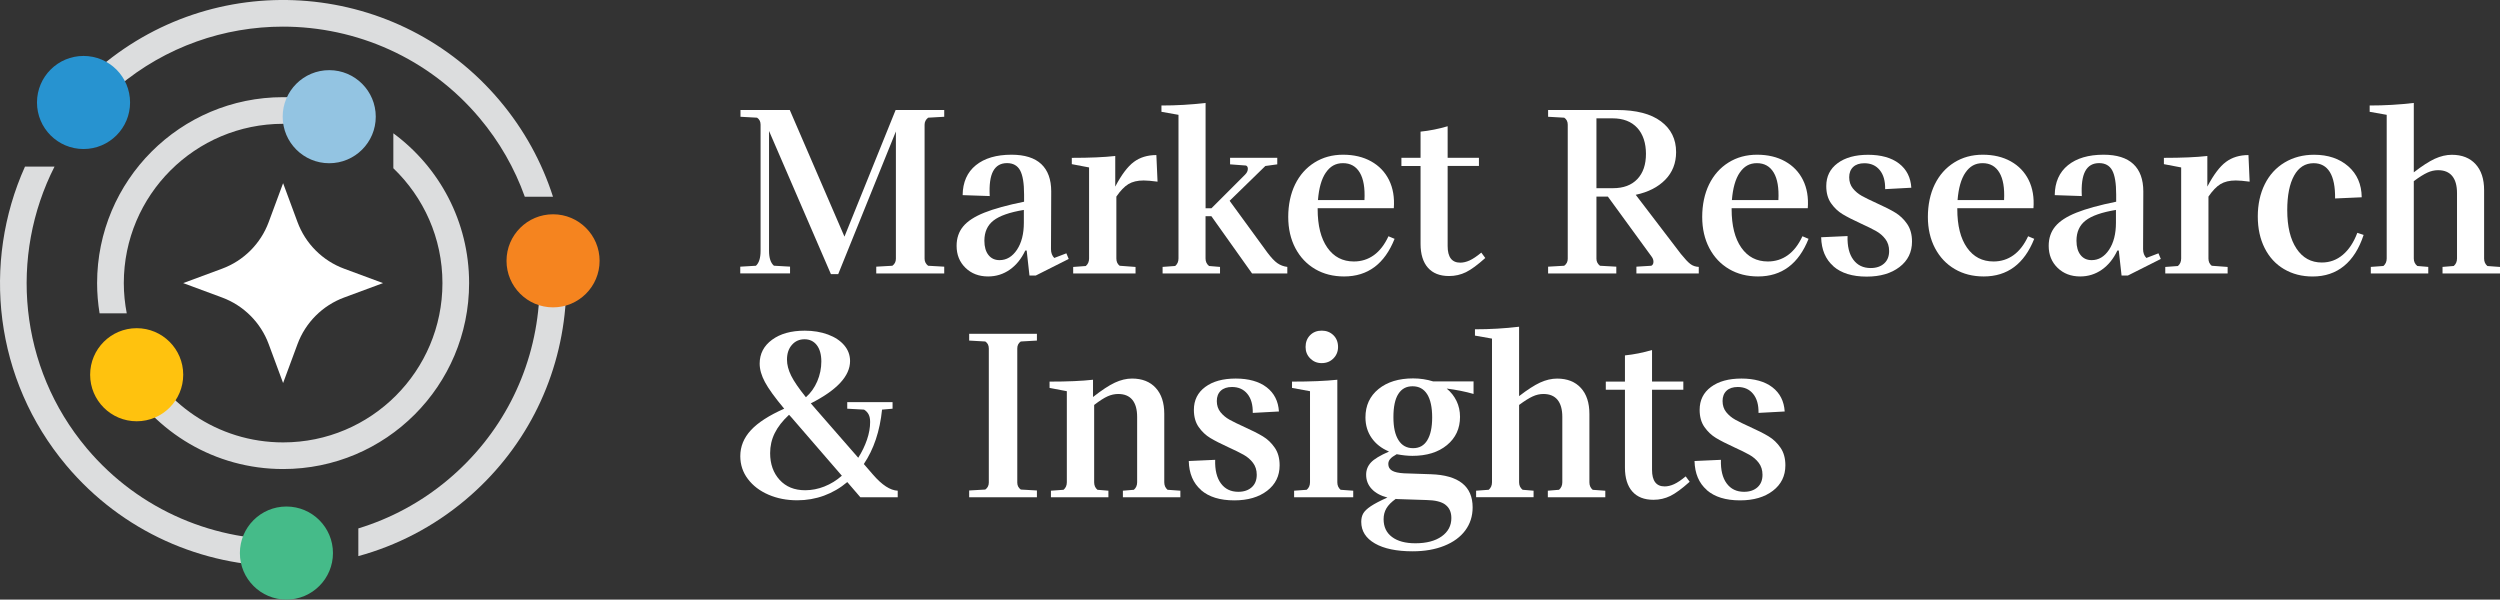
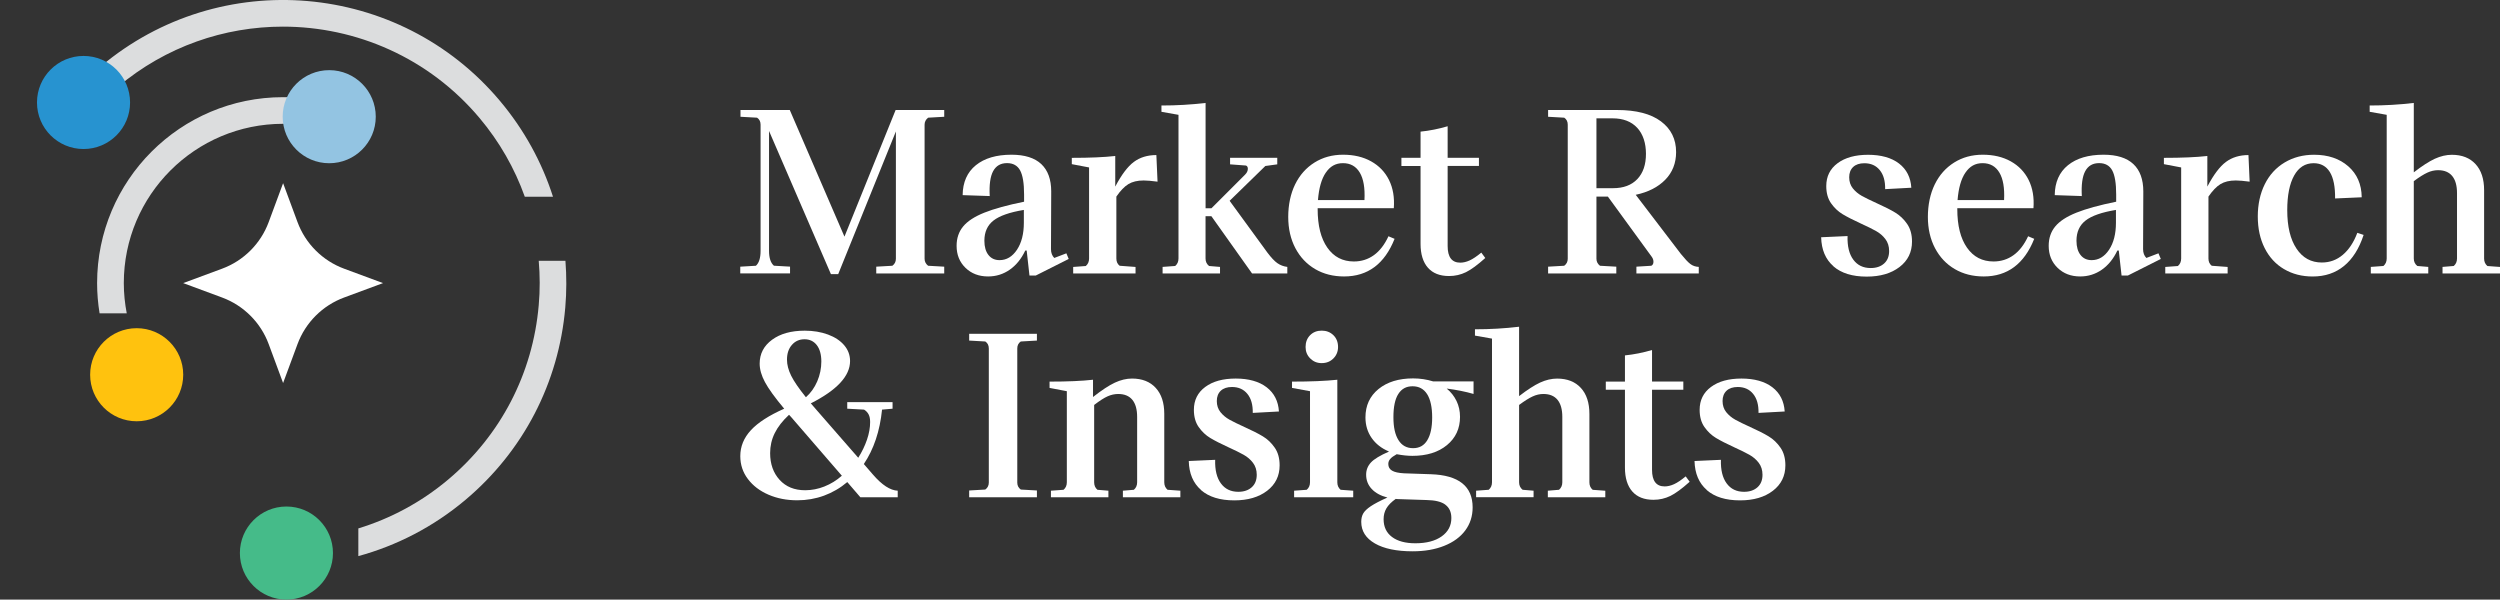
<svg xmlns="http://www.w3.org/2000/svg" id="Layer_2" viewBox="0 0 654.27 156.92">
  <rect x="0" y="0" width="654.27" height="156.92" fill="#333333" stroke="none" />
  <defs>
    <style>.cls-1{fill:#dcddde;}.cls-2{fill:#2793d0;}.cls-3{fill:#fff;}.cls-4{fill:#ffc20e;}.cls-5{fill:#93c4e2;}.cls-6{fill:#f5841f;}.cls-7{fill:#45bb89;}</style>
  </defs>
  <g id="Layer_1-2">
    <path class="cls-3" d="M77.86,90.06l-3.77,10.18-3.77-10.18c-2.09-5.65-6.55-10.11-12.2-12.2l-10.18-3.77,10.18-3.77c5.65-2.09,10.11-6.55,12.2-12.2l3.77-10.18,3.77,10.18c2.09,5.65,6.55,10.11,12.2,12.2l10.18,3.77-10.18,3.77c-5.65,2.09-10.11,6.55-12.2,12.2Z" />
    <path class="cls-1" d="M21.86,26.82v5.08c2.66-3.29,5.65-6.37,9-9.19,12.57-10.57,27.91-15.74,43.18-15.74,19.15,0,38.18,8.13,51.44,23.89,5.23,6.22,9.21,13.19,11.86,20.62h7.38c-2.91-9.08-7.58-17.59-13.91-25.11C104.51-4.91,57.65-8.94,26.38,17.37c-3.46,2.91-6.57,6.09-9.36,9.45,0,0,4.84,0,4.84,0Z" />
    <path class="cls-1" d="M140.99,68.26c.33,3.82.35,7.7,0,11.6-1.54,17.87-9.95,34.07-23.67,45.62-7.13,6-15.15,10.25-23.54,12.81v7.25c10.01-2.74,19.59-7.62,28.03-14.72,15.15-12.75,24.43-30.63,26.13-50.36.35-4.1.35-8.18.04-12.2h-7Z" />
-     <path class="cls-1" d="M76.71,141.15c-20,.76-40.14-7.36-54-23.82C4.84,96.09,2.42,66.91,14.27,43.6h-7.73c-11.32,25.17-8.09,55.72,10.83,78.22,14.64,17.41,35.64,26.38,56.78,26.38.85,0,1.7-.02,2.55-.05v-6.99h0Z" />
    <circle class="cls-2" cx="21.86" cy="26.82" r="12.18" />
-     <circle class="cls-6" cx="144.74" cy="68.26" r="12.18" />
    <circle class="cls-7" cx="74.96" cy="144.74" r="12.18" />
    <path class="cls-1" d="M33.17,82c-.49-2.56-.77-5.2-.77-7.91,0-23.03,18.67-41.69,41.69-41.69,4.2,0,8.24.63,12.06,1.79v-3.58h9.78c-6.57-3.31-13.99-5.18-21.85-5.18-26.88,0-48.67,21.79-48.67,48.67,0,2.69.23,5.33.65,7.91,0,0,7.1,0,7.1,0Z" />
-     <path class="cls-1" d="M102.94,34.9v9.13c7.91,7.59,12.85,18.24,12.85,30.06,0,23.03-18.67,41.69-41.69,41.69-17.19,0-31.94-10.41-38.32-25.27v8.26h-3.62c8.46,14.35,24.07,23.98,41.94,23.98,26.88,0,48.67-21.79,48.67-48.67,0-16.08-7.8-30.33-19.82-39.19h0Z" />
    <circle class="cls-5" cx="86.16" cy="30.54" r="12.18" />
    <circle class="cls-4" cx="35.77" cy="98.07" r="12.18" />
    <path class="cls-3" d="M193.73,71.56v-1.77l4.1-.24c.81-.73,1.22-2.04,1.22-3.91v-33.01c0-.81-.31-1.43-.92-1.83l-4.34-.24v-1.77h12.9l14.31,33.14,13.39-33.14h12.72v1.77l-4.22.24c-.61.49-.92,1.1-.92,1.83v35.09c0,.73.31,1.34.92,1.83l4.22.24v1.77h-17.79v-1.77l4.22-.24c.61-.45.92-1.06.92-1.83v-33.32l-15.1,37.35h-1.9l-16.2-37.48v31.36c0,1.88.43,3.18,1.28,3.91l4.22.24v1.77h-13.02,0Z" />
    <path class="cls-3" d="M279.08,66.3l.61,1.47-8.62,4.34h-1.65l-.73-6.54h-.37c-1.02,2.16-2.37,3.83-4.06,5.01-1.69,1.18-3.58,1.77-5.66,1.77-2.41,0-4.38-.75-5.93-2.26-1.55-1.51-2.32-3.42-2.32-5.75,0-2,.57-3.69,1.71-5.07,1.14-1.39,2.99-2.59,5.53-3.61,2.55-1.02,6.02-1.98,10.42-2.87v-1.9c0-2.93-.35-5.03-1.04-6.3-.69-1.26-1.83-1.9-3.42-1.9-1.67,0-2.88.7-3.64,2.11-.76,1.41-1.05,3.58-.89,6.51l-7.09-.24c.04-3.38,1.19-5.99,3.46-7.83,2.26-1.83,5.37-2.75,9.32-2.75,3.46,0,6.06.82,7.8,2.45,1.73,1.63,2.6,4.01,2.6,7.15l-.06,15.1c0,.98.29,1.75.86,2.32l3.18-1.22h0ZM266.15,65.36c1.2-1.81,1.8-4.17,1.8-7.06v-3.36c-3.71.61-6.36,1.54-7.95,2.78s-2.38,3.01-2.38,5.29c0,1.59.36,2.83,1.07,3.73.71.9,1.68,1.34,2.9,1.34,1.83,0,3.35-.91,4.56-2.72Z" />
    <path class="cls-3" d="M302.92,47.54c-1.55-.2-2.75-.31-3.61-.31-1.63,0-2.96.32-4,.95s-2.09,1.72-3.15,3.27v16.2c0,.82.28,1.45.86,1.9l4.16.31v1.71h-16.32v-1.71l3.3-.24c.57-.49.86-1.14.86-1.96v-23.84l-4.52-.86v-1.65c4.69,0,8.48-.16,11.37-.49v8.01c1.63-3.1,3.25-5.25,4.86-6.45,1.61-1.2,3.58-1.8,5.9-1.8l.31,6.97h0Z" />
    <path class="cls-3" d="M304.26,71.56v-1.71l3.3-.24c.57-.49.86-1.14.86-1.96V30.05l-4.46-.79v-1.65c3.91,0,7.76-.22,11.55-.67v27.57h1.53l8.8-8.8c.49-.49.73-1,.73-1.53,0-.45-.16-.73-.49-.86l-4.16-.31v-1.71h12.35v1.71l-3.12.43-9.35,9.11,9.9,13.57c.98,1.3,1.84,2.22,2.6,2.75.75.53,1.62.86,2.6.98v1.71h-9.23l-10.64-14.98h-1.53v11.07c0,.82.31,1.47.92,1.96l2.87.24v1.71h-15.04,0Z" />
    <path class="cls-3" d="M364.97,62.51c-2.61,6.56-7.01,9.84-13.21,9.84-2.85,0-5.38-.64-7.58-1.93s-3.92-3.11-5.17-5.47c-1.24-2.36-1.87-5.09-1.87-8.19s.6-6.05,1.8-8.5c1.2-2.45,2.89-4.35,5.07-5.72,2.18-1.37,4.68-2.05,7.49-2.05s5.26.58,7.34,1.74c2.08,1.16,3.64,2.79,4.68,4.89s1.46,4.55,1.25,7.37h-19.93v.24c0,4.32.85,7.68,2.54,10.09,1.69,2.41,4,3.61,6.94,3.61,1.96,0,3.7-.55,5.23-1.65s2.8-2.75,3.82-4.95l1.59.67h0ZM346.97,45.18c-1.12,1.65-1.8,4.04-2.05,7.18h12.17c.16-3.14-.24-5.53-1.22-7.18s-2.45-2.48-4.4-2.48-3.37.83-4.49,2.48Z" />
    <path class="cls-3" d="M388.7,67.53c-2,1.79-3.68,3.03-5.04,3.7-1.37.67-2.84,1.01-4.43,1.01-2.41,0-4.25-.72-5.53-2.17-1.28-1.45-1.93-3.54-1.93-6.27v-20.36h-5.01v-2.14h5.01v-6.85c2.36-.24,4.73-.71,7.09-1.41v8.25h8.19v2.14h-8.19v20.97c0,2.89,1.1,4.34,3.3,4.34.77,0,1.59-.19,2.45-.58.86-.39,1.87-1.07,3.06-2.05l1.04,1.41h0Z" />
    <path class="cls-3" d="M439.93,66.49c1.02,1.26,1.83,2.13,2.45,2.6.61.47,1.35.72,2.2.76v1.71h-16.32v-1.77l3.91-.24c.37-.2.55-.55.55-1.04,0-.45-.14-.88-.43-1.28l-11.49-15.77h-3v16.26c0,.73.31,1.34.92,1.83l4.28.24v1.77h-17.85v-1.77l4.22-.24c.61-.45.92-1.06.92-1.83v-35.09c0-.81-.31-1.43-.92-1.83l-4.22-.24v-1.77h18.04c5.01,0,8.85.99,11.49,2.97,2.65,1.98,3.97,4.66,3.97,8.04,0,2.89-.95,5.31-2.84,7.24-1.9,1.94-4.47,3.25-7.73,3.94l11.86,15.53h0ZM417.8,30.97v18.28h4.34c2.73,0,4.85-.79,6.36-2.38,1.51-1.59,2.26-3.79,2.26-6.6s-.76-5.17-2.29-6.82c-1.53-1.65-3.68-2.48-6.45-2.48h-4.22Z" />
-     <path class="cls-3" d="M473.31,62.51c-2.61,6.56-7.01,9.84-13.21,9.84-2.85,0-5.38-.64-7.58-1.93s-3.92-3.11-5.17-5.47c-1.24-2.36-1.87-5.09-1.87-8.19s.6-6.05,1.8-8.5c1.2-2.45,2.89-4.35,5.07-5.72,2.18-1.37,4.68-2.05,7.49-2.05s5.26.58,7.34,1.74c2.08,1.16,3.64,2.79,4.68,4.89s1.46,4.55,1.25,7.37h-19.93v.24c0,4.32.85,7.68,2.54,10.09,1.69,2.41,4,3.61,6.94,3.61,1.96,0,3.7-.55,5.23-1.65s2.8-2.75,3.82-4.95l1.59.67h0ZM455.3,45.18c-1.12,1.65-1.8,4.04-2.05,7.18h12.17c.16-3.14-.24-5.53-1.22-7.18-.98-1.65-2.45-2.48-4.4-2.48s-3.37.83-4.49,2.48Z" />
    <path class="cls-3" d="M479.82,69.67c-2.06-1.79-3.13-4.32-3.21-7.58l6.91-.31c-.08,2.65.42,4.71,1.5,6.17,1.08,1.47,2.6,2.2,4.55,2.2,1.47,0,2.64-.4,3.52-1.19.88-.79,1.31-1.88,1.31-3.27,0-1.22-.33-2.26-.98-3.12-.65-.86-1.47-1.56-2.45-2.11s-2.32-1.21-4.03-1.99c-1.96-.9-3.53-1.7-4.71-2.41-1.18-.71-2.19-1.67-3.03-2.87-.84-1.2-1.25-2.7-1.25-4.49,0-2.53.99-4.52,2.97-5.99,1.98-1.47,4.63-2.2,7.98-2.2s6.12.76,8.1,2.29c1.98,1.53,3.04,3.64,3.21,6.33l-6.85.37c.04-2.12-.43-3.78-1.41-4.98-.98-1.2-2.32-1.8-4.03-1.8-1.26,0-2.24.33-2.93.98-.69.65-1.04,1.55-1.04,2.69s.32,2.11.95,2.9c.63.79,1.43,1.46,2.38,1.99.96.53,2.25,1.16,3.88,1.9,2,.9,3.61,1.71,4.83,2.45s2.26,1.72,3.12,2.97,1.28,2.78,1.28,4.62c0,2.77-1.09,4.99-3.27,6.66-2.18,1.67-5.04,2.51-8.59,2.51-3.75,0-6.65-.9-8.71-2.69h0Z" />
    <path class="cls-3" d="M532.37,62.51c-2.61,6.56-7.01,9.84-13.21,9.84-2.85,0-5.38-.64-7.58-1.93-2.2-1.28-3.92-3.11-5.17-5.47-1.24-2.36-1.87-5.09-1.87-8.19s.6-6.05,1.8-8.5c1.2-2.45,2.89-4.35,5.07-5.72,2.18-1.37,4.68-2.05,7.49-2.05s5.26.58,7.34,1.74c2.08,1.16,3.64,2.79,4.68,4.89s1.46,4.55,1.25,7.37h-19.93v.24c0,4.32.85,7.68,2.54,10.09,1.69,2.41,4,3.61,6.94,3.61,1.96,0,3.7-.55,5.23-1.65,1.53-1.1,2.8-2.75,3.82-4.95l1.59.67h0ZM514.36,45.18c-1.12,1.65-1.8,4.04-2.05,7.18h12.17c.16-3.14-.24-5.53-1.22-7.18-.98-1.65-2.45-2.48-4.4-2.48s-3.37.83-4.49,2.48Z" />
    <path class="cls-3" d="M564.89,66.3l.61,1.47-8.62,4.34h-1.65l-.73-6.54h-.37c-1.02,2.16-2.37,3.83-4.06,5.01-1.69,1.18-3.58,1.77-5.66,1.77-2.41,0-4.38-.75-5.93-2.26-1.55-1.51-2.32-3.42-2.32-5.75,0-2,.57-3.69,1.71-5.07,1.14-1.39,2.99-2.59,5.53-3.61,2.55-1.02,6.02-1.98,10.42-2.87v-1.9c0-2.93-.35-5.03-1.04-6.3-.69-1.26-1.83-1.9-3.42-1.9-1.67,0-2.88.7-3.64,2.11-.76,1.41-1.05,3.58-.89,6.51l-7.09-.24c.04-3.38,1.19-5.99,3.46-7.83,2.26-1.83,5.37-2.75,9.32-2.75,3.46,0,6.06.82,7.8,2.45,1.73,1.63,2.6,4.01,2.6,7.15l-.06,15.1c0,.98.29,1.75.86,2.32l3.18-1.22h0ZM551.96,65.36c1.2-1.81,1.8-4.17,1.8-7.06v-3.36c-3.71.61-6.36,1.54-7.95,2.78s-2.38,3.01-2.38,5.29c0,1.59.36,2.83,1.07,3.73.71.9,1.68,1.34,2.9,1.34,1.83,0,3.35-.91,4.56-2.72h0Z" />
    <path class="cls-3" d="M588.73,47.54c-1.55-.2-2.75-.31-3.61-.31-1.63,0-2.96.32-4,.95s-2.09,1.72-3.15,3.27v16.2c0,.82.28,1.45.86,1.9l4.16.31v1.71h-16.32v-1.71l3.3-.24c.57-.49.86-1.14.86-1.96v-23.84l-4.52-.86v-1.65c4.69,0,8.48-.16,11.37-.49v8.01c1.63-3.1,3.25-5.25,4.86-6.45,1.61-1.2,3.58-1.8,5.9-1.8,0,0,.31,6.97.31,6.97Z" />
    <path class="cls-3" d="M597.75,70.43c-2.18-1.28-3.87-3.12-5.07-5.5-1.2-2.38-1.8-5.15-1.8-8.28s.61-5.99,1.83-8.44,2.95-4.34,5.2-5.69c2.24-1.34,4.81-2.02,7.7-2.02,3.67,0,6.65,1.01,8.96,3.03,2.3,2.02,3.47,4.72,3.51,8.1l-6.97.31c.04-3.06-.42-5.36-1.37-6.91-.96-1.55-2.38-2.32-4.25-2.32-2.2,0-3.9,1.08-5.1,3.24-1.2,2.16-1.8,5.18-1.8,9.05,0,4.28.8,7.63,2.42,10.06,1.61,2.43,3.82,3.64,6.63,3.64,2.08,0,3.91-.67,5.5-2.02,1.59-1.34,2.85-3.26,3.79-5.75l1.65.55c-1.18,3.59-2.89,6.3-5.14,8.13-2.24,1.83-4.97,2.75-8.19,2.75-2.81,0-5.31-.64-7.49-1.93h0Z" />
    <path class="cls-3" d="M654.27,69.85v1.71h-15.04v-1.71l2.93-.24c.57-.49.86-1.14.86-1.96v-17.12c0-1.96-.42-3.44-1.25-4.46-.84-1.02-2.07-1.53-3.7-1.53-.94,0-1.88.21-2.81.64-.94.43-2.12,1.17-3.55,2.23v20.24c0,.82.31,1.47.92,1.96l2.87.24v1.71h-15.04v-1.71l3.3-.24c.57-.49.86-1.14.86-1.96V30.05l-4.46-.79v-1.65c3.91,0,7.76-.22,11.55-.67v18.16c2.16-1.67,3.99-2.85,5.5-3.55,1.51-.69,3-1.04,4.46-1.04,2.65,0,4.72.82,6.21,2.45,1.49,1.63,2.23,3.89,2.23,6.79v17.91c0,.82.29,1.47.86,1.96l3.3.24h0Z" />
    <path class="cls-3" d="M228.46,124.2c2.36,2.73,4.52,4.14,6.48,4.22v1.71h-9.78l-3.42-3.97c-1.83,1.55-3.86,2.73-6.08,3.55-2.22.81-4.56,1.22-7,1.22-2.77,0-5.29-.49-7.55-1.47s-4.06-2.34-5.38-4.1c-1.33-1.75-1.99-3.75-1.99-5.99,0-2.53.93-4.79,2.78-6.79,1.85-2,4.76-3.87,8.71-5.62-2.45-2.93-4.13-5.26-5.04-6.97-.92-1.71-1.38-3.32-1.38-4.83,0-2.57,1.08-4.65,3.24-6.24,2.16-1.59,5.01-2.38,8.56-2.38,2.24,0,4.27.34,6.08,1.01,1.81.67,3.23,1.61,4.25,2.81,1.02,1.2,1.53,2.58,1.53,4.13,0,3.91-3.42,7.6-10.27,11.07l1.53,1.77,10.88,12.47c.98-1.55,1.74-3.13,2.29-4.74s.82-3.15.82-4.62c0-.82-.13-1.48-.4-1.99-.27-.51-.66-.93-1.19-1.25l-4.4-.24v-1.71h11.86v1.71l-2.75.24c-.57,5.62-2.16,10.37-4.77,14.24l2.38,2.75h0ZM215.77,127.31c1.65-.65,3.17-1.59,4.55-2.81l-13.21-15.28-.61-.67c-1.71,1.59-2.96,3.2-3.76,4.83s-1.19,3.36-1.19,5.2c0,2.85.83,5.19,2.48,7,1.65,1.81,3.88,2.72,6.69,2.72,1.71,0,3.39-.33,5.04-.98h0ZM207.24,90.27c-.86.98-1.28,2.26-1.28,3.85,0,1.34.37,2.75,1.1,4.22s2.02,3.34,3.85,5.62c1.26-1.1,2.25-2.49,2.97-4.16.71-1.67,1.07-3.4,1.07-5.2s-.4-3.26-1.19-4.28c-.79-1.02-1.87-1.53-3.21-1.53s-2.45.49-3.3,1.47Z" />
    <path class="cls-3" d="M253.64,130.13v-1.77l4.22-.24c.61-.45.92-1.06.92-1.83v-35.09c0-.81-.31-1.43-.92-1.83l-4.22-.24v-1.77h17.73v1.77l-4.22.24c-.61.41-.92,1.02-.92,1.83v35.09c0,.78.31,1.39.92,1.83l4.22.24v1.77h-17.73Z" />
    <path class="cls-3" d="M308.91,128.42v1.71h-15.04v-1.71l2.87-.24c.57-.49.86-1.14.86-1.96v-17.12c0-1.96-.42-3.44-1.25-4.46-.84-1.02-2.07-1.53-3.7-1.53-.94,0-1.86.2-2.78.61-.92.41-2.09,1.16-3.52,2.26v20.24c0,.82.28,1.47.86,1.96l2.87.24v1.71h-15.04v-1.71l3.3-.24c.57-.49.86-1.14.86-1.96v-23.84l-4.52-.86v-1.65c4.69,0,8.48-.16,11.37-.49v4.52c2.28-1.79,4.19-3.05,5.72-3.76s3.03-1.07,4.49-1.07c2.65,0,4.72.82,6.21,2.45,1.49,1.63,2.23,3.89,2.23,6.79v17.91c0,.82.29,1.47.86,1.96l3.36.24h0Z" />
    <path class="cls-3" d="M314.32,128.23c-2.06-1.79-3.13-4.32-3.21-7.58l6.91-.31c-.08,2.65.42,4.71,1.5,6.17,1.08,1.47,2.6,2.2,4.55,2.2,1.47,0,2.64-.4,3.52-1.19.88-.79,1.31-1.88,1.31-3.27,0-1.22-.33-2.26-.98-3.12-.65-.86-1.47-1.56-2.45-2.11s-2.32-1.21-4.03-1.99c-1.96-.9-3.53-1.7-4.71-2.41-1.18-.71-2.19-1.67-3.03-2.87-.84-1.2-1.25-2.7-1.25-4.49,0-2.53.99-4.52,2.97-5.99,1.98-1.47,4.63-2.2,7.98-2.2s6.12.76,8.1,2.29c1.98,1.53,3.04,3.64,3.21,6.33l-6.85.37c.04-2.12-.43-3.78-1.41-4.98-.98-1.2-2.32-1.8-4.03-1.8-1.26,0-2.24.33-2.93.98-.69.65-1.04,1.55-1.04,2.69s.32,2.11.95,2.9c.63.79,1.43,1.46,2.38,1.99.96.53,2.25,1.16,3.88,1.9,2,.9,3.61,1.71,4.83,2.45,1.22.73,2.26,1.72,3.12,2.97.86,1.24,1.28,2.78,1.28,4.62,0,2.77-1.09,4.99-3.27,6.66-2.18,1.67-5.04,2.51-8.59,2.51-3.75,0-6.65-.9-8.71-2.69h0Z" />
    <path class="cls-3" d="M338.68,130.13v-1.71l3.3-.24c.57-.49.86-1.14.86-1.96v-23.84l-4.71-.86v-1.65c4.81,0,8.76-.16,11.86-.49v26.84c0,.82.28,1.47.86,1.96l3.3.24v1.71h-15.47ZM342.9,93.81c-.82-.82-1.22-1.81-1.22-3,0-1.26.4-2.29,1.19-3.09.79-.79,1.8-1.19,3.03-1.19s2.24.4,3.06,1.19c.81.79,1.22,1.83,1.22,3.09,0,1.18-.41,2.18-1.22,3-.82.82-1.83,1.22-3.06,1.22s-2.18-.41-3-1.22Z" />
    <path class="cls-3" d="M385.64,99.86v3.24c-2.12-.61-4.46-1.08-7.03-1.41,1.1.9,1.96,1.98,2.57,3.24.61,1.26.92,2.65.92,4.16,0,3.06-1.14,5.52-3.42,7.4-2.28,1.88-5.3,2.81-9.05,2.81-1.22,0-2.59-.14-4.1-.43-.82.45-1.39.87-1.71,1.25-.33.39-.49.83-.49,1.31,0,.78.33,1.36.98,1.74.65.39,1.69.62,3.12.7l7.03.24c7.29.24,10.94,3.14,10.94,8.68,0,2.28-.64,4.29-1.92,6.02-1.28,1.73-3.12,3.08-5.5,4.03-2.38.96-5.15,1.44-8.28,1.44-4.2,0-7.49-.68-9.87-2.05s-3.58-3.25-3.58-5.66c0-.86.17-1.59.52-2.2.35-.61,1.01-1.24,1.99-1.9.98-.65,2.42-1.41,4.34-2.26-1.75-.45-3.12-1.19-4.1-2.23-.98-1.04-1.47-2.29-1.47-3.76,0-1.22.42-2.28,1.25-3.18.83-.9,2.41-1.85,4.74-2.87-1.96-.82-3.47-2-4.55-3.55-1.08-1.55-1.62-3.34-1.62-5.38,0-3.1,1.14-5.57,3.42-7.43,2.28-1.85,5.3-2.78,9.05-2.78,1.83,0,3.59.27,5.26.79h10.58ZM378.27,132.08c-1.04-.78-2.7-1.18-4.98-1.22l-7.34-.24c-.33,0-.55-.02-.67-.06-1.14.81-1.96,1.64-2.45,2.48-.49.84-.73,1.78-.73,2.84,0,2,.73,3.55,2.2,4.65s3.5,1.65,6.11,1.65c2.89,0,5.19-.6,6.88-1.8,1.69-1.2,2.54-2.8,2.54-4.8,0-1.55-.52-2.71-1.56-3.48h0ZM373.53,115.21c.86-1.39,1.28-3.38,1.28-5.99s-.44-4.67-1.31-6.05c-.88-1.39-2.15-2.08-3.82-2.08s-2.87.67-3.73,2.02c-.86,1.34-1.28,3.36-1.28,6.05s.44,4.62,1.32,6.02c.88,1.41,2.15,2.11,3.82,2.11s2.87-.69,3.73-2.08h0Z" />
    <path class="cls-3" d="M420.12,128.42v1.71h-15.04v-1.71l2.93-.24c.57-.49.86-1.14.86-1.96v-17.12c0-1.96-.42-3.44-1.25-4.46-.84-1.02-2.07-1.53-3.7-1.53-.94,0-1.88.21-2.81.64-.94.43-2.12,1.17-3.55,2.23v20.24c0,.82.31,1.47.92,1.96l2.87.24v1.71h-15.04v-1.71l3.3-.24c.57-.49.86-1.14.86-1.96v-37.6l-4.46-.79v-1.65c3.91,0,7.76-.22,11.55-.67v18.16c2.16-1.67,3.99-2.85,5.5-3.55,1.51-.69,3-1.04,4.46-1.04,2.65,0,4.72.82,6.21,2.45,1.49,1.63,2.23,3.89,2.23,6.79v17.91c0,.82.29,1.47.86,1.96l3.3.24h0Z" />
    <path class="cls-3" d="M442.19,126.09c-2,1.79-3.68,3.03-5.04,3.7-1.37.67-2.84,1.01-4.43,1.01-2.41,0-4.25-.72-5.53-2.17-1.28-1.45-1.93-3.54-1.93-6.27v-20.36h-5.01v-2.14h5.01v-6.85c2.36-.24,4.73-.71,7.09-1.41v8.25h8.19v2.14h-8.19v20.97c0,2.89,1.1,4.34,3.3,4.34.77,0,1.59-.19,2.45-.58.86-.39,1.87-1.07,3.06-2.05l1.04,1.41h0Z" />
    <path class="cls-3" d="M446.68,128.23c-2.06-1.79-3.13-4.32-3.21-7.58l6.91-.31c-.08,2.65.42,4.71,1.5,6.17,1.08,1.47,2.6,2.2,4.55,2.2,1.47,0,2.64-.4,3.52-1.19.88-.79,1.31-1.88,1.31-3.27,0-1.22-.33-2.26-.98-3.12-.65-.86-1.47-1.56-2.45-2.11s-2.32-1.21-4.03-1.99c-1.96-.9-3.53-1.7-4.71-2.41-1.18-.71-2.19-1.67-3.03-2.87-.84-1.2-1.25-2.7-1.25-4.49,0-2.53.99-4.52,2.97-5.99,1.98-1.47,4.63-2.2,7.98-2.2s6.12.76,8.1,2.29c1.98,1.53,3.04,3.64,3.21,6.33l-6.85.37c.04-2.12-.43-3.78-1.41-4.98-.98-1.2-2.32-1.8-4.03-1.8-1.26,0-2.24.33-2.93.98-.69.65-1.04,1.55-1.04,2.69s.32,2.11.95,2.9c.63.79,1.43,1.46,2.38,1.99.96.53,2.25,1.16,3.88,1.9,2,.9,3.61,1.71,4.83,2.45,1.22.73,2.26,1.72,3.12,2.97.86,1.24,1.28,2.78,1.28,4.62,0,2.77-1.09,4.99-3.27,6.66-2.18,1.67-5.04,2.51-8.59,2.51-3.75,0-6.65-.9-8.71-2.69h0Z" />
  </g>
</svg>